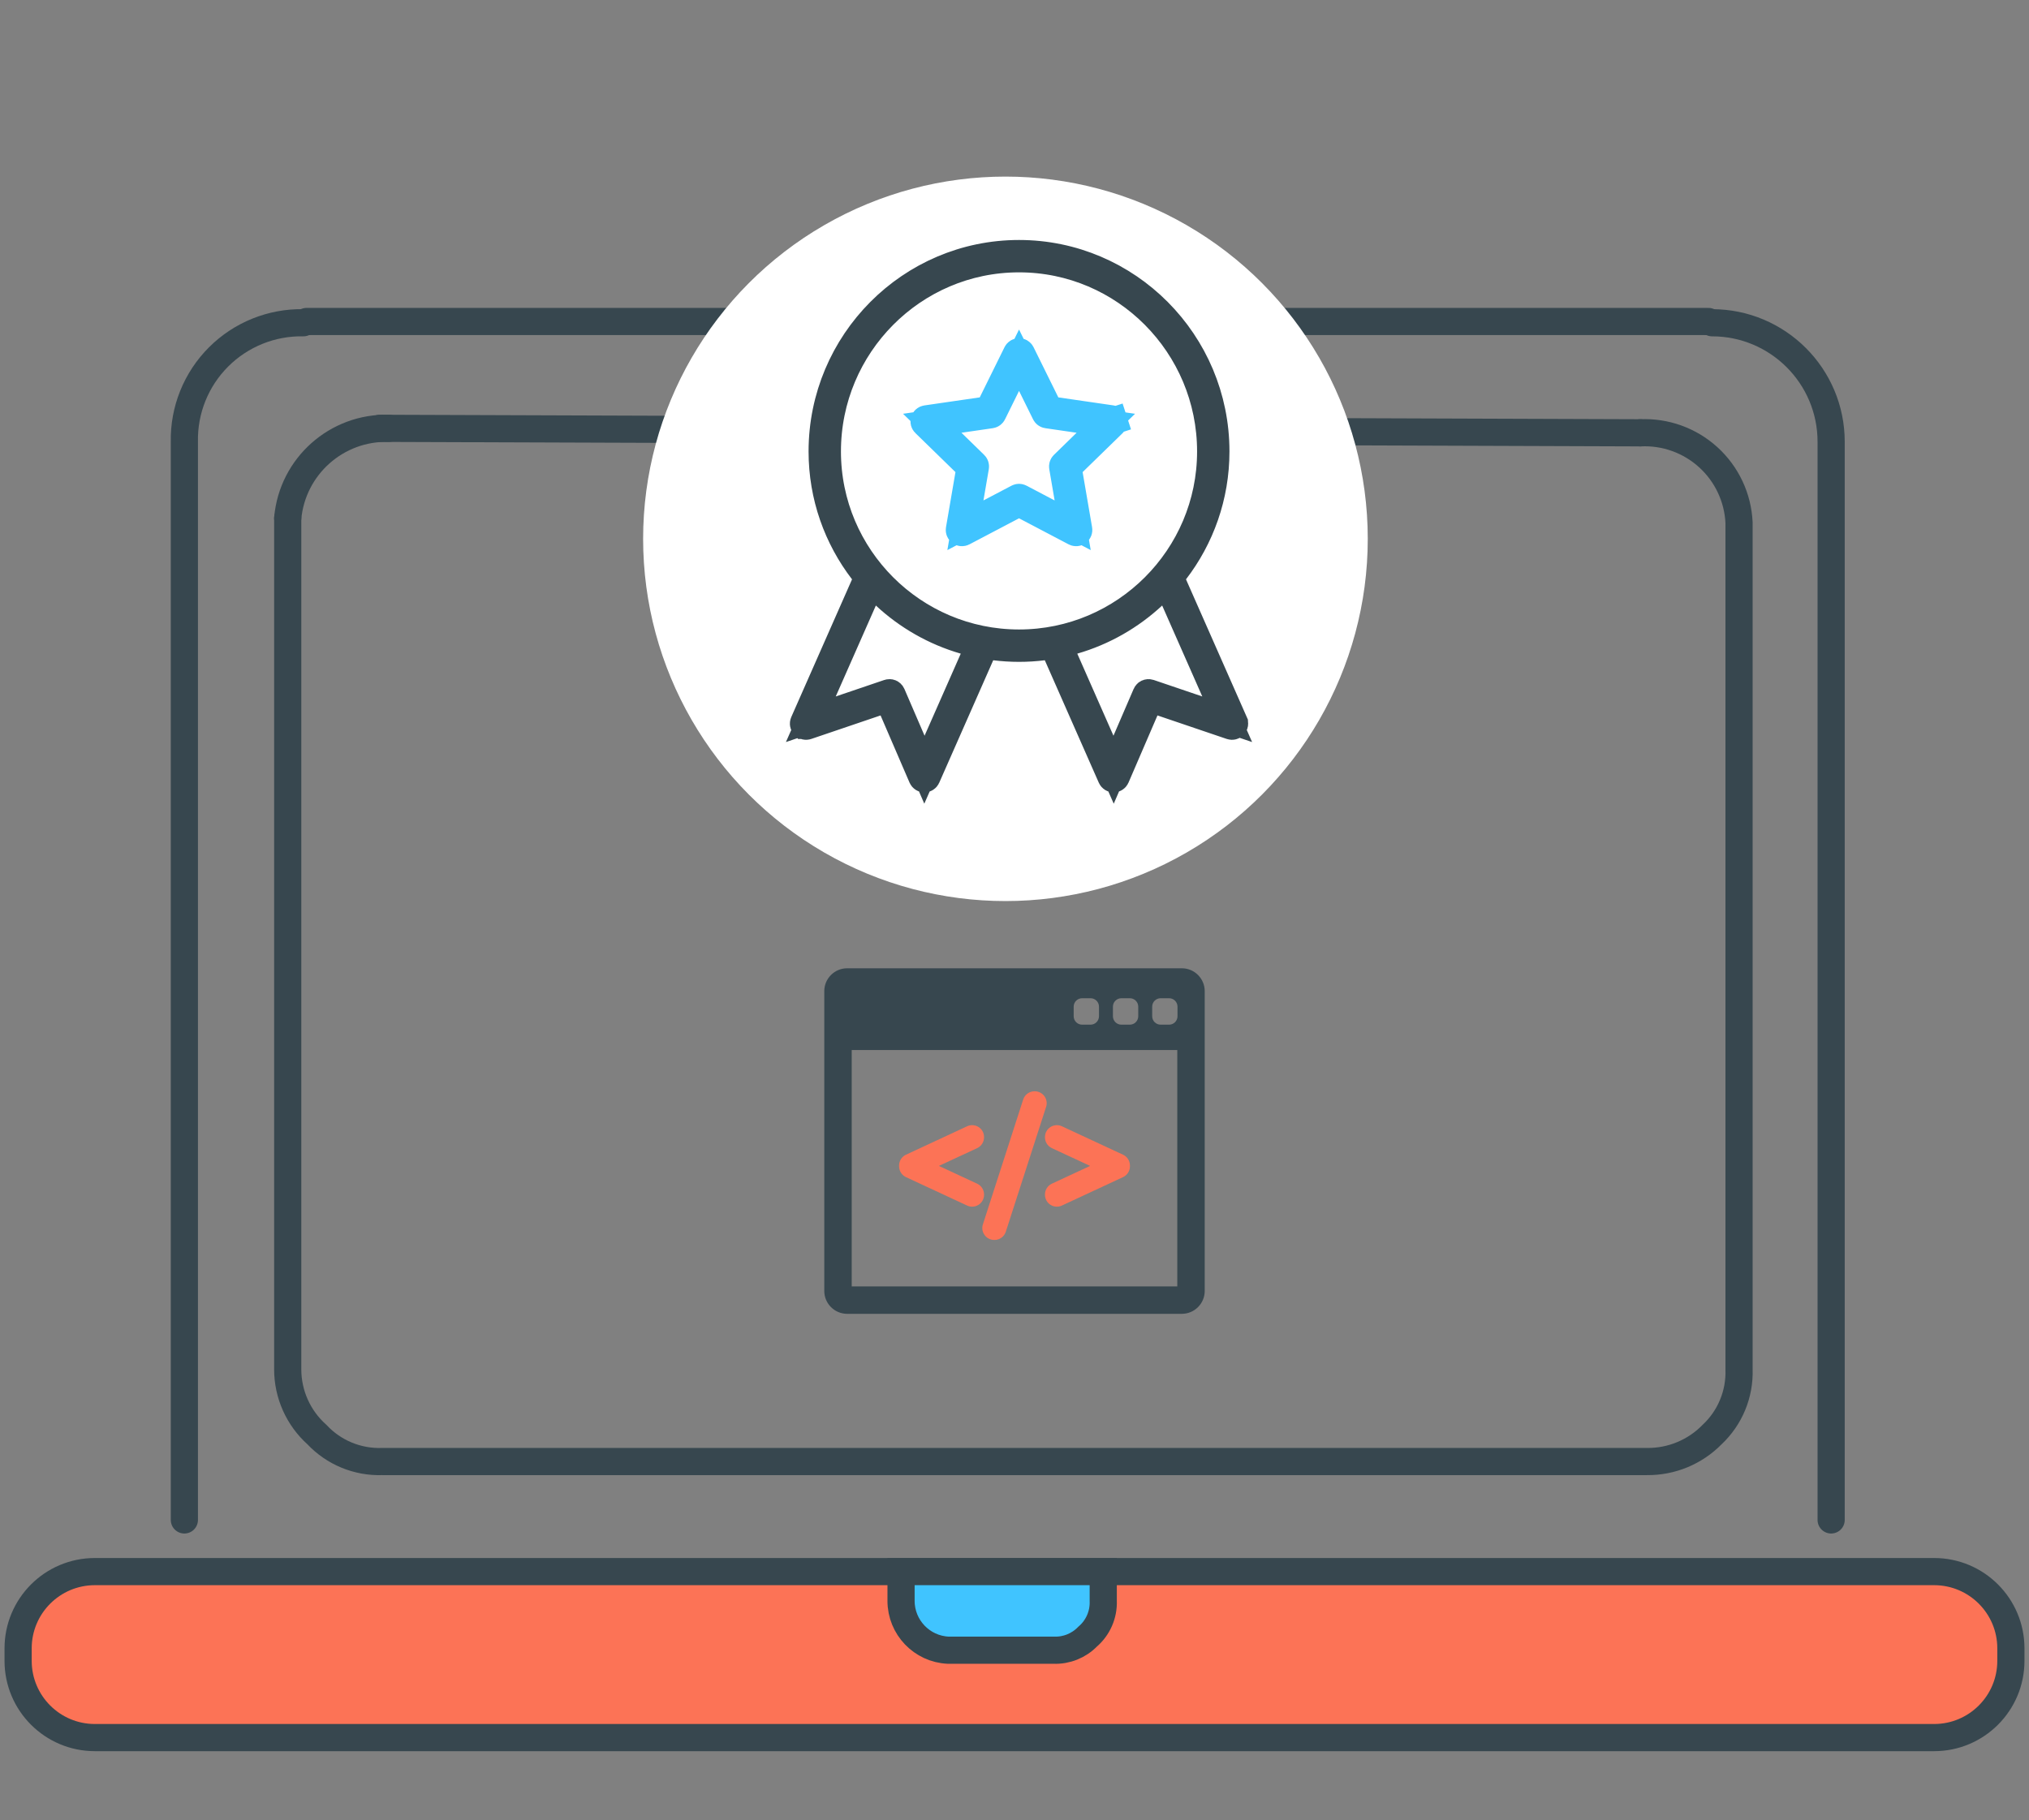
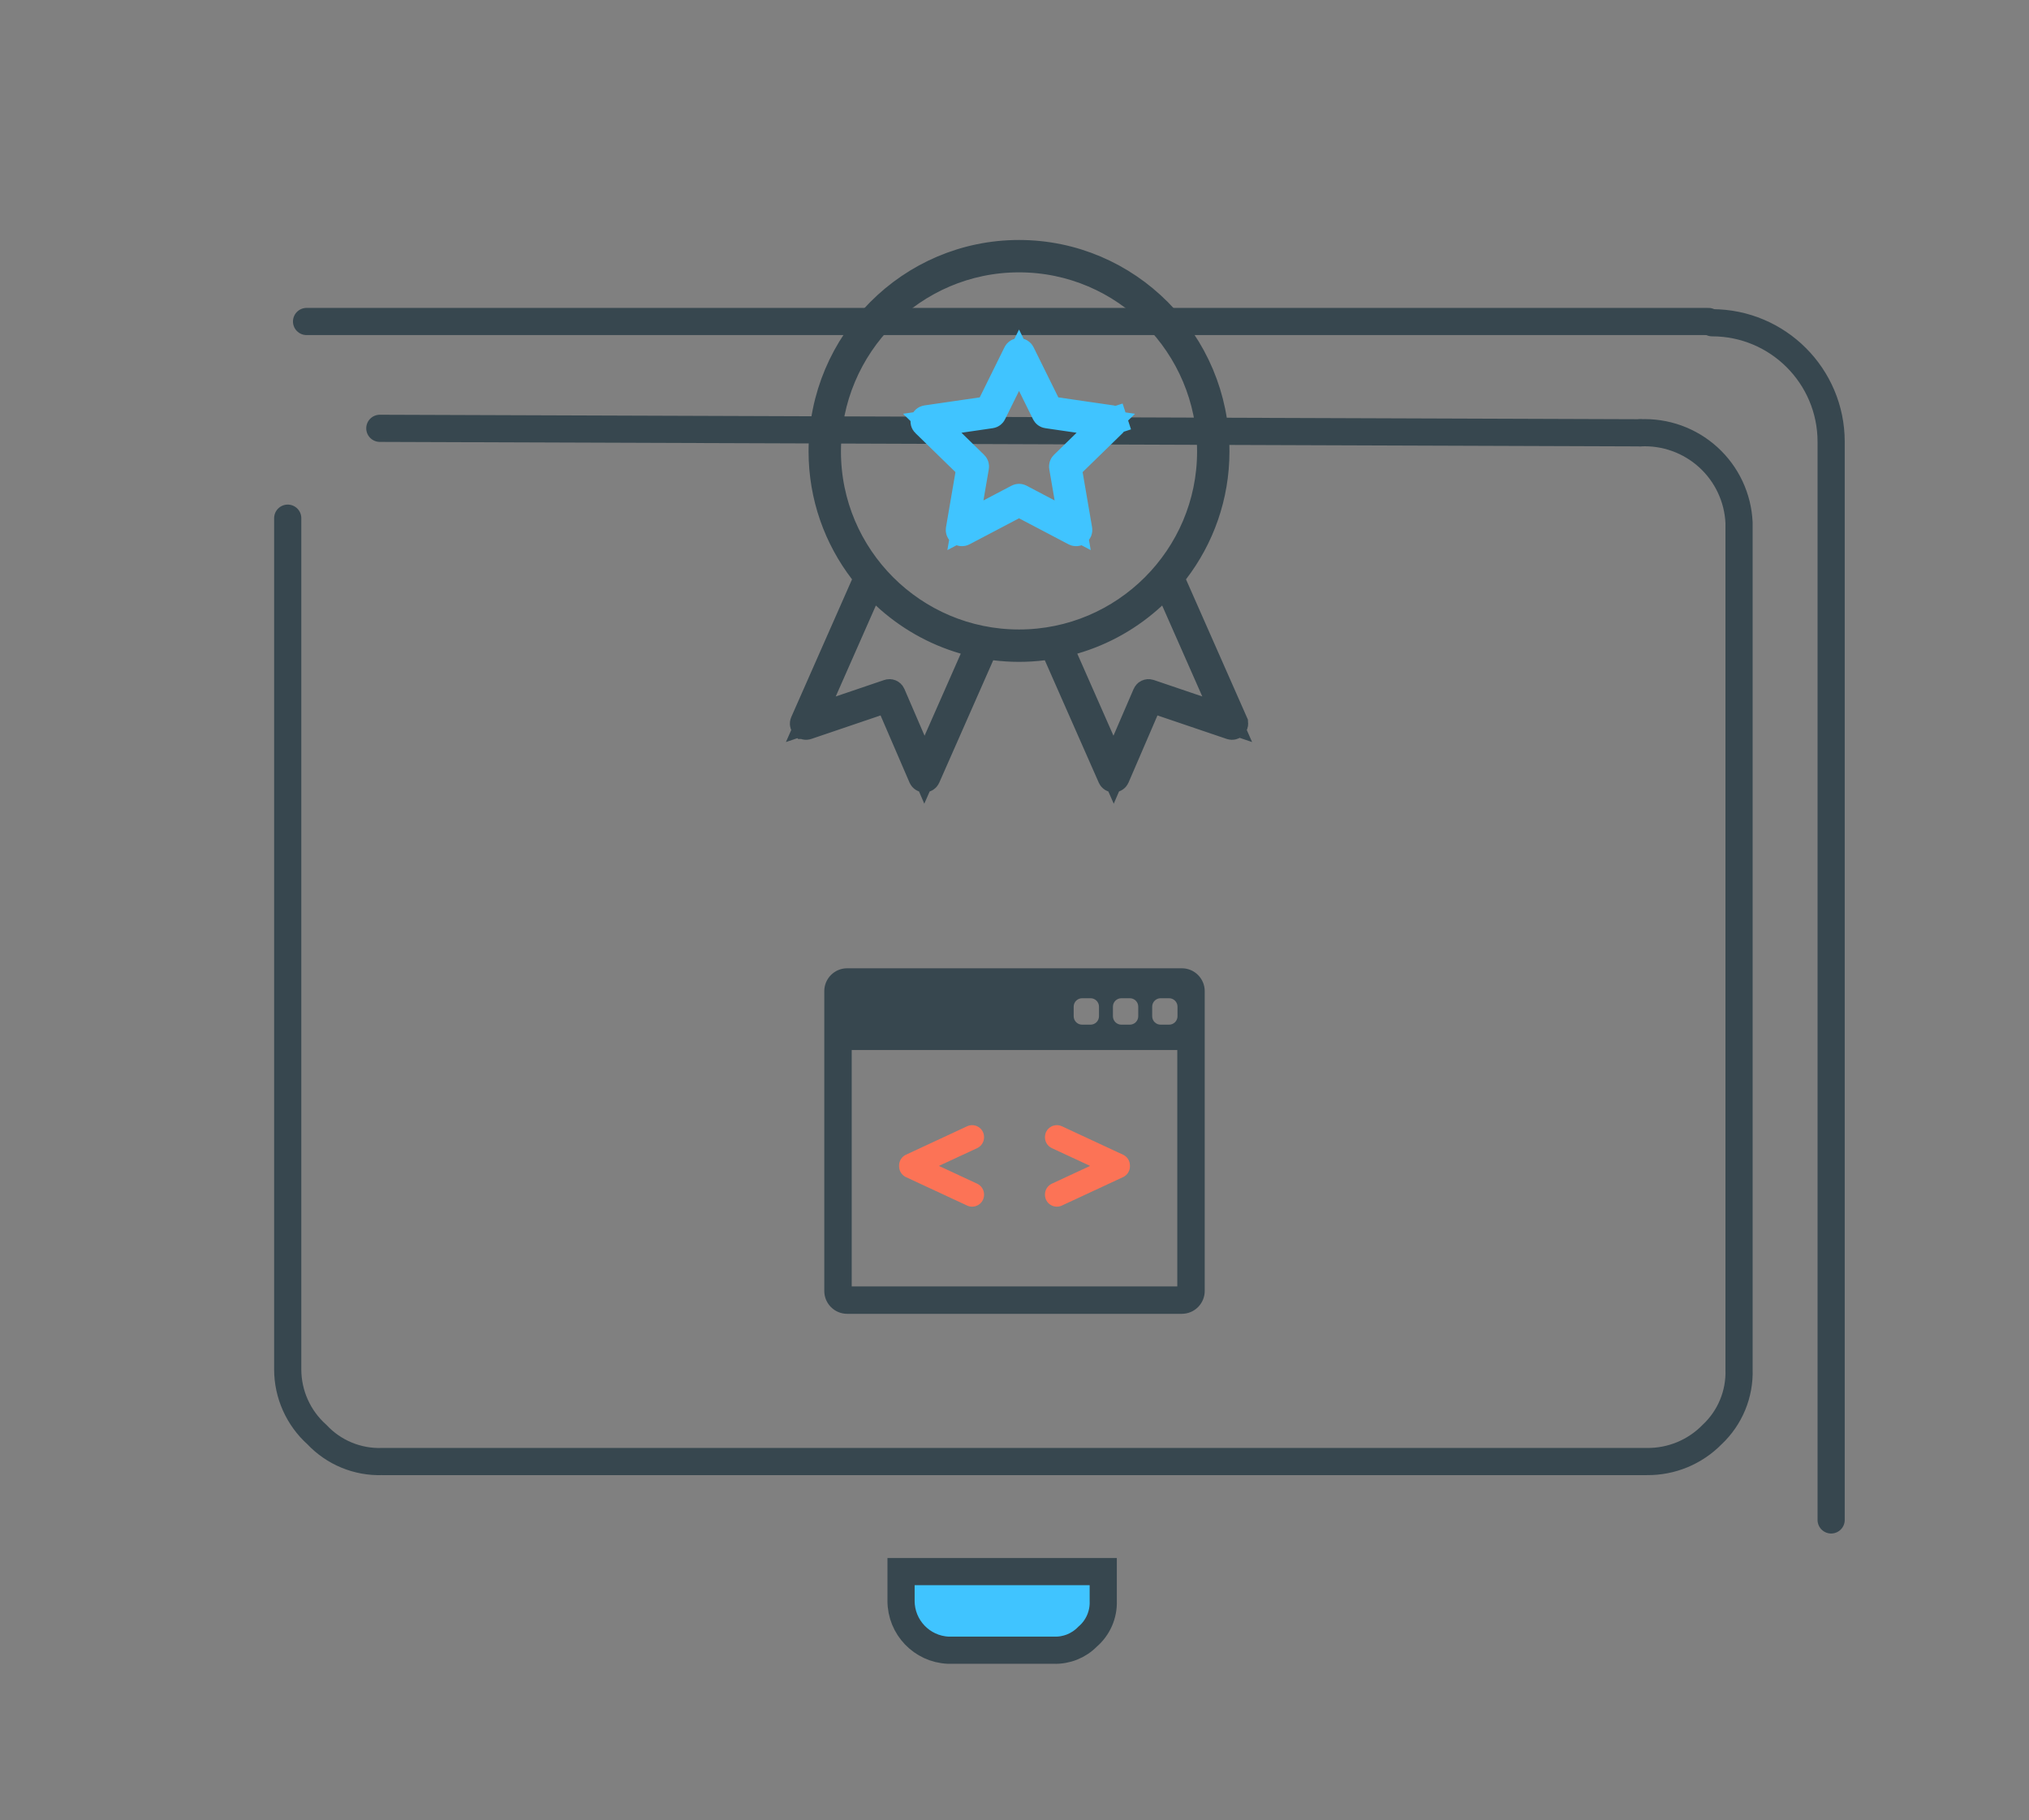
<svg xmlns="http://www.w3.org/2000/svg" width="224" height="201" viewBox="0 0 224 201" fill="none">
  <rect x="0" y="0" width="224" height="201" fill="#808080" stroke="none" />
  <path d="M181.076 47.793C183.84 47.658 186.543 48.629 188.591 50.49C190.638 52.351 191.861 54.95 191.989 57.714V151.221C192.08 153.935 190.995 156.557 189.013 158.413C187.121 160.344 184.523 161.419 181.82 161.39H42.181C39.466 161.48 36.845 160.395 34.988 158.413C32.941 156.582 31.768 153.967 31.764 151.221V57.218" stroke="#37474F" stroke-width="3" stroke-linecap="round" />
  <path d="M41.932 47.297L181.075 47.793" stroke="#37474F" stroke-width="3" stroke-linecap="round" />
  <path d="M189.012 35.64C196.272 35.64 202.157 41.525 202.157 48.785V167.838" stroke="#37474F" stroke-width="3" stroke-linecap="round" />
-   <path d="M33.499 35.64C29.993 35.572 26.609 36.935 24.129 39.415C21.649 41.895 20.286 45.279 20.354 48.785V167.838" stroke="#37474F" stroke-width="3" stroke-linecap="round" />
  <path d="M33.844 35.501H188.613" stroke="#37474F" stroke-width="3" stroke-linecap="round" stroke-linejoin="round" />
-   <path d="M213.526 173.543H10.474C5.794 173.543 2 177.337 2 182.017V183.398C2 188.078 5.794 191.872 10.474 191.872H213.526C218.206 191.872 222 188.078 222 183.398V182.017C222 177.337 218.206 173.543 213.526 173.543Z" fill="#FC7356" stroke="#37474F" stroke-width="3" stroke-linecap="round" />
  <path fill-rule="evenodd" clip-rule="evenodd" d="M116.34 182.224H104.683C101.767 182.091 99.472 179.687 99.475 176.767V173.543H121.797V176.767C121.857 178.286 121.217 179.749 120.061 180.736C119.085 181.733 117.735 182.273 116.34 182.224Z" fill="#40C4FF" stroke="#37474F" stroke-width="3" stroke-linecap="round" />
-   <path d="M31.764 57.218C32.285 51.485 37.17 47.143 42.925 47.297" stroke="#37474F" stroke-width="3" stroke-linecap="round" />
-   <circle cx="111" cy="59.5" r="40" fill="white" />
  <path d="M88.777 80.1L88.776 80.1C88.7 80.016 88.68 79.895 88.726 79.79C88.726 79.79 88.726 79.79 88.726 79.79L95.436 64.579L95.795 63.766L95.254 63.06C92.44 59.396 90.766 54.817 90.766 49.852C90.766 37.797 100.524 28 112.499 28C124.473 28 134.231 37.797 134.231 49.852C134.231 54.817 132.557 59.395 129.743 63.06L129.202 63.766L129.561 64.579L136.272 79.79L136.272 79.791C136.318 79.895 136.298 80.016 136.221 80.1L136.221 80.1C136.144 80.184 136.024 80.215 135.917 80.178L135.917 80.178L128.266 77.581L126.954 77.135L126.406 78.407L123.208 85.826C123.162 85.931 123.06 85.999 122.947 86H122.944H122.944C122.83 86 122.727 85.933 122.681 85.829L122.681 85.829L116.719 72.305L116.269 71.285L115.163 71.421C114.289 71.529 113.4 71.585 112.498 71.585C111.597 71.585 110.708 71.528 109.833 71.421L108.728 71.285L108.278 72.305L102.316 85.829C102.316 85.829 102.316 85.829 102.316 85.829C102.27 85.933 102.167 86 102.053 86H102.05C101.937 85.999 101.835 85.931 101.79 85.826L98.591 78.407L98.043 77.135L96.731 77.581L89.081 80.178C89.081 80.178 89.081 80.178 89.081 80.178C88.973 80.215 88.853 80.184 88.777 80.1ZM132.25 78.327L135.482 79.424L134.104 76.301L129.674 66.259L128.824 64.332L127.281 65.766C124.817 68.056 121.826 69.782 118.514 70.737L116.865 71.213L117.558 72.783L121.553 81.846L122.941 84.995L124.303 81.835L126.532 76.665C126.591 76.526 126.747 76.458 126.888 76.506L126.888 76.506L132.25 78.327ZM97.716 65.766L96.173 64.332L95.323 66.259L90.893 76.301L89.515 79.424L92.748 78.327L98.109 76.506L98.109 76.506C98.251 76.458 98.406 76.526 98.465 76.664L100.694 81.835L102.056 84.994L103.444 81.846L107.44 72.783L108.132 71.213L106.483 70.737C103.171 69.782 100.18 68.056 97.716 65.766ZM112.499 28.574C100.822 28.574 91.34 38.127 91.34 49.852C91.34 61.52 100.831 71.01 112.499 71.01C124.167 71.01 133.657 61.52 133.657 49.852C133.657 38.127 124.175 28.574 112.499 28.574Z" stroke="#37474F" stroke-width="3" />
  <path d="M106.96 52.386L107.093 51.609L106.529 51.059L102.103 46.744C102.102 46.744 102.102 46.744 102.102 46.744C102.102 46.744 102.102 46.744 102.102 46.744C102.024 46.668 101.996 46.553 102.03 46.45L102.03 46.45C102.064 46.346 102.153 46.27 102.262 46.254C102.262 46.254 102.262 46.254 102.262 46.254L108.378 45.365L109.159 45.252L109.508 44.545L112.243 39.002L112.243 39.002C112.292 38.904 112.392 38.842 112.501 38.842C112.61 38.842 112.71 38.904 112.758 39.002C112.758 39.002 112.758 39.002 112.758 39.002L115.494 44.545L115.843 45.252L116.623 45.365L122.74 46.254C122.848 46.27 122.938 46.346 122.972 46.45L124.398 45.986L122.972 46.45C123.006 46.554 122.977 46.668 122.899 46.744C122.899 46.744 122.899 46.744 122.899 46.744L118.473 51.059L117.908 51.609L118.042 52.386L119.087 58.478C119.087 58.478 119.087 58.478 119.087 58.478C119.105 58.586 119.061 58.695 118.972 58.759L118.972 58.759C118.884 58.823 118.767 58.832 118.67 58.781C118.67 58.781 118.67 58.781 118.67 58.781L113.199 55.905L112.501 55.538L111.803 55.905L106.332 58.781C106.332 58.781 106.332 58.781 106.332 58.781C106.235 58.832 106.118 58.823 106.029 58.759C105.941 58.695 105.897 58.586 105.915 58.478C105.915 58.478 105.915 58.478 105.915 58.478L106.96 52.386ZM109.607 45.641L109.607 45.642C109.565 45.726 109.484 45.785 109.391 45.798L105.927 46.302L102.92 46.739L105.096 48.86L107.602 51.303C107.602 51.303 107.602 51.303 107.602 51.303C107.67 51.369 107.701 51.464 107.685 51.557C107.685 51.557 107.685 51.557 107.685 51.557L107.093 55.006L106.58 58.002L109.27 56.588L112.367 54.959L112.367 54.959C112.451 54.915 112.551 54.915 112.634 54.959L112.634 54.959L115.732 56.588L118.422 58.002L117.908 55.006L117.317 51.557L117.317 51.557C117.301 51.464 117.332 51.369 117.399 51.303C117.399 51.303 117.399 51.303 117.399 51.303L119.905 48.86L122.082 46.739L119.074 46.302L115.611 45.798C115.611 45.798 115.611 45.798 115.611 45.798C115.517 45.785 115.437 45.726 115.395 45.641C115.395 45.641 115.395 45.641 115.395 45.641L113.846 42.503L112.501 39.778L111.156 42.503L109.607 45.641Z" fill="#40C4FF" stroke="#40C4FF" stroke-width="3" />
  <path d="M130.476 106.922H93.524C92.132 106.922 91 108.055 91 109.447V142.554C91 143.945 92.132 145.078 93.524 145.078H130.476C131.868 145.078 133 143.945 133 142.554V109.447C133 108.055 131.868 106.922 130.476 106.922ZM122.866 111.161C122.866 110.646 123.284 110.229 123.798 110.229H124.73C125.245 110.229 125.662 110.646 125.662 111.161V112.217C125.662 112.732 125.245 113.149 124.73 113.149H123.798C123.284 113.149 122.866 112.732 122.866 112.217V111.161ZM118.533 111.161C118.533 110.646 118.95 110.229 119.465 110.229H120.396C120.911 110.229 121.328 110.646 121.328 111.161V112.217C121.328 112.732 120.911 113.149 120.396 113.149H119.465C118.95 113.149 118.533 112.732 118.533 112.217V111.161ZM129.971 142.049H94.029V115.949H129.971V142.049ZM129.996 112.217C129.996 112.732 129.578 113.149 129.064 113.149H128.132C127.617 113.149 127.2 112.732 127.2 112.217V111.161C127.2 110.646 127.617 110.229 128.132 110.229H129.064C129.579 110.229 129.996 110.646 129.996 111.161V112.217Z" fill="#37474F" />
  <path d="M100.017 129.983L106.773 133.125C106.948 133.205 107.134 133.246 107.326 133.246C107.576 133.246 107.82 133.175 108.032 133.04C108.412 132.798 108.639 132.384 108.639 131.934V131.899C108.639 131.39 108.341 130.923 107.879 130.709L103.654 128.745L107.879 126.782C108.341 126.567 108.639 126.1 108.639 125.591V125.557C108.639 125.106 108.412 124.692 108.032 124.451C107.822 124.316 107.578 124.245 107.325 124.245C107.135 124.245 106.943 124.287 106.772 124.367L100.017 127.508C99.556 127.723 99.258 128.19 99.258 128.699V128.792C99.258 129.3 99.555 129.767 100.017 129.983Z" fill="#FC7356" />
-   <path d="M108.698 136.382C108.944 136.719 109.34 136.921 109.758 136.921H109.792C110.365 136.921 110.867 136.554 111.042 136.008L115.492 122.219C115.62 121.821 115.549 121.382 115.302 121.044C115.056 120.707 114.66 120.505 114.242 120.505H114.208C113.635 120.505 113.132 120.872 112.958 121.417L108.507 135.208C108.38 135.606 108.452 136.045 108.698 136.382Z" fill="#FC7356" />
  <path d="M115.363 125.591C115.363 126.099 115.661 126.567 116.123 126.782L120.348 128.745L116.123 130.708C115.662 130.923 115.363 131.39 115.363 131.899V131.933C115.363 132.384 115.59 132.797 115.97 133.04C116.182 133.175 116.426 133.246 116.677 133.246C116.869 133.246 117.054 133.205 117.23 133.124L123.986 129.983C124.447 129.767 124.745 129.3 124.745 128.792V128.698C124.745 128.19 124.447 127.722 123.985 127.508L117.23 124.366C117.059 124.287 116.869 124.245 116.678 124.245C116.426 124.245 116.181 124.316 115.971 124.45C115.591 124.692 115.364 125.106 115.364 125.557V125.591H115.363V125.591Z" fill="#FC7356" />
</svg>